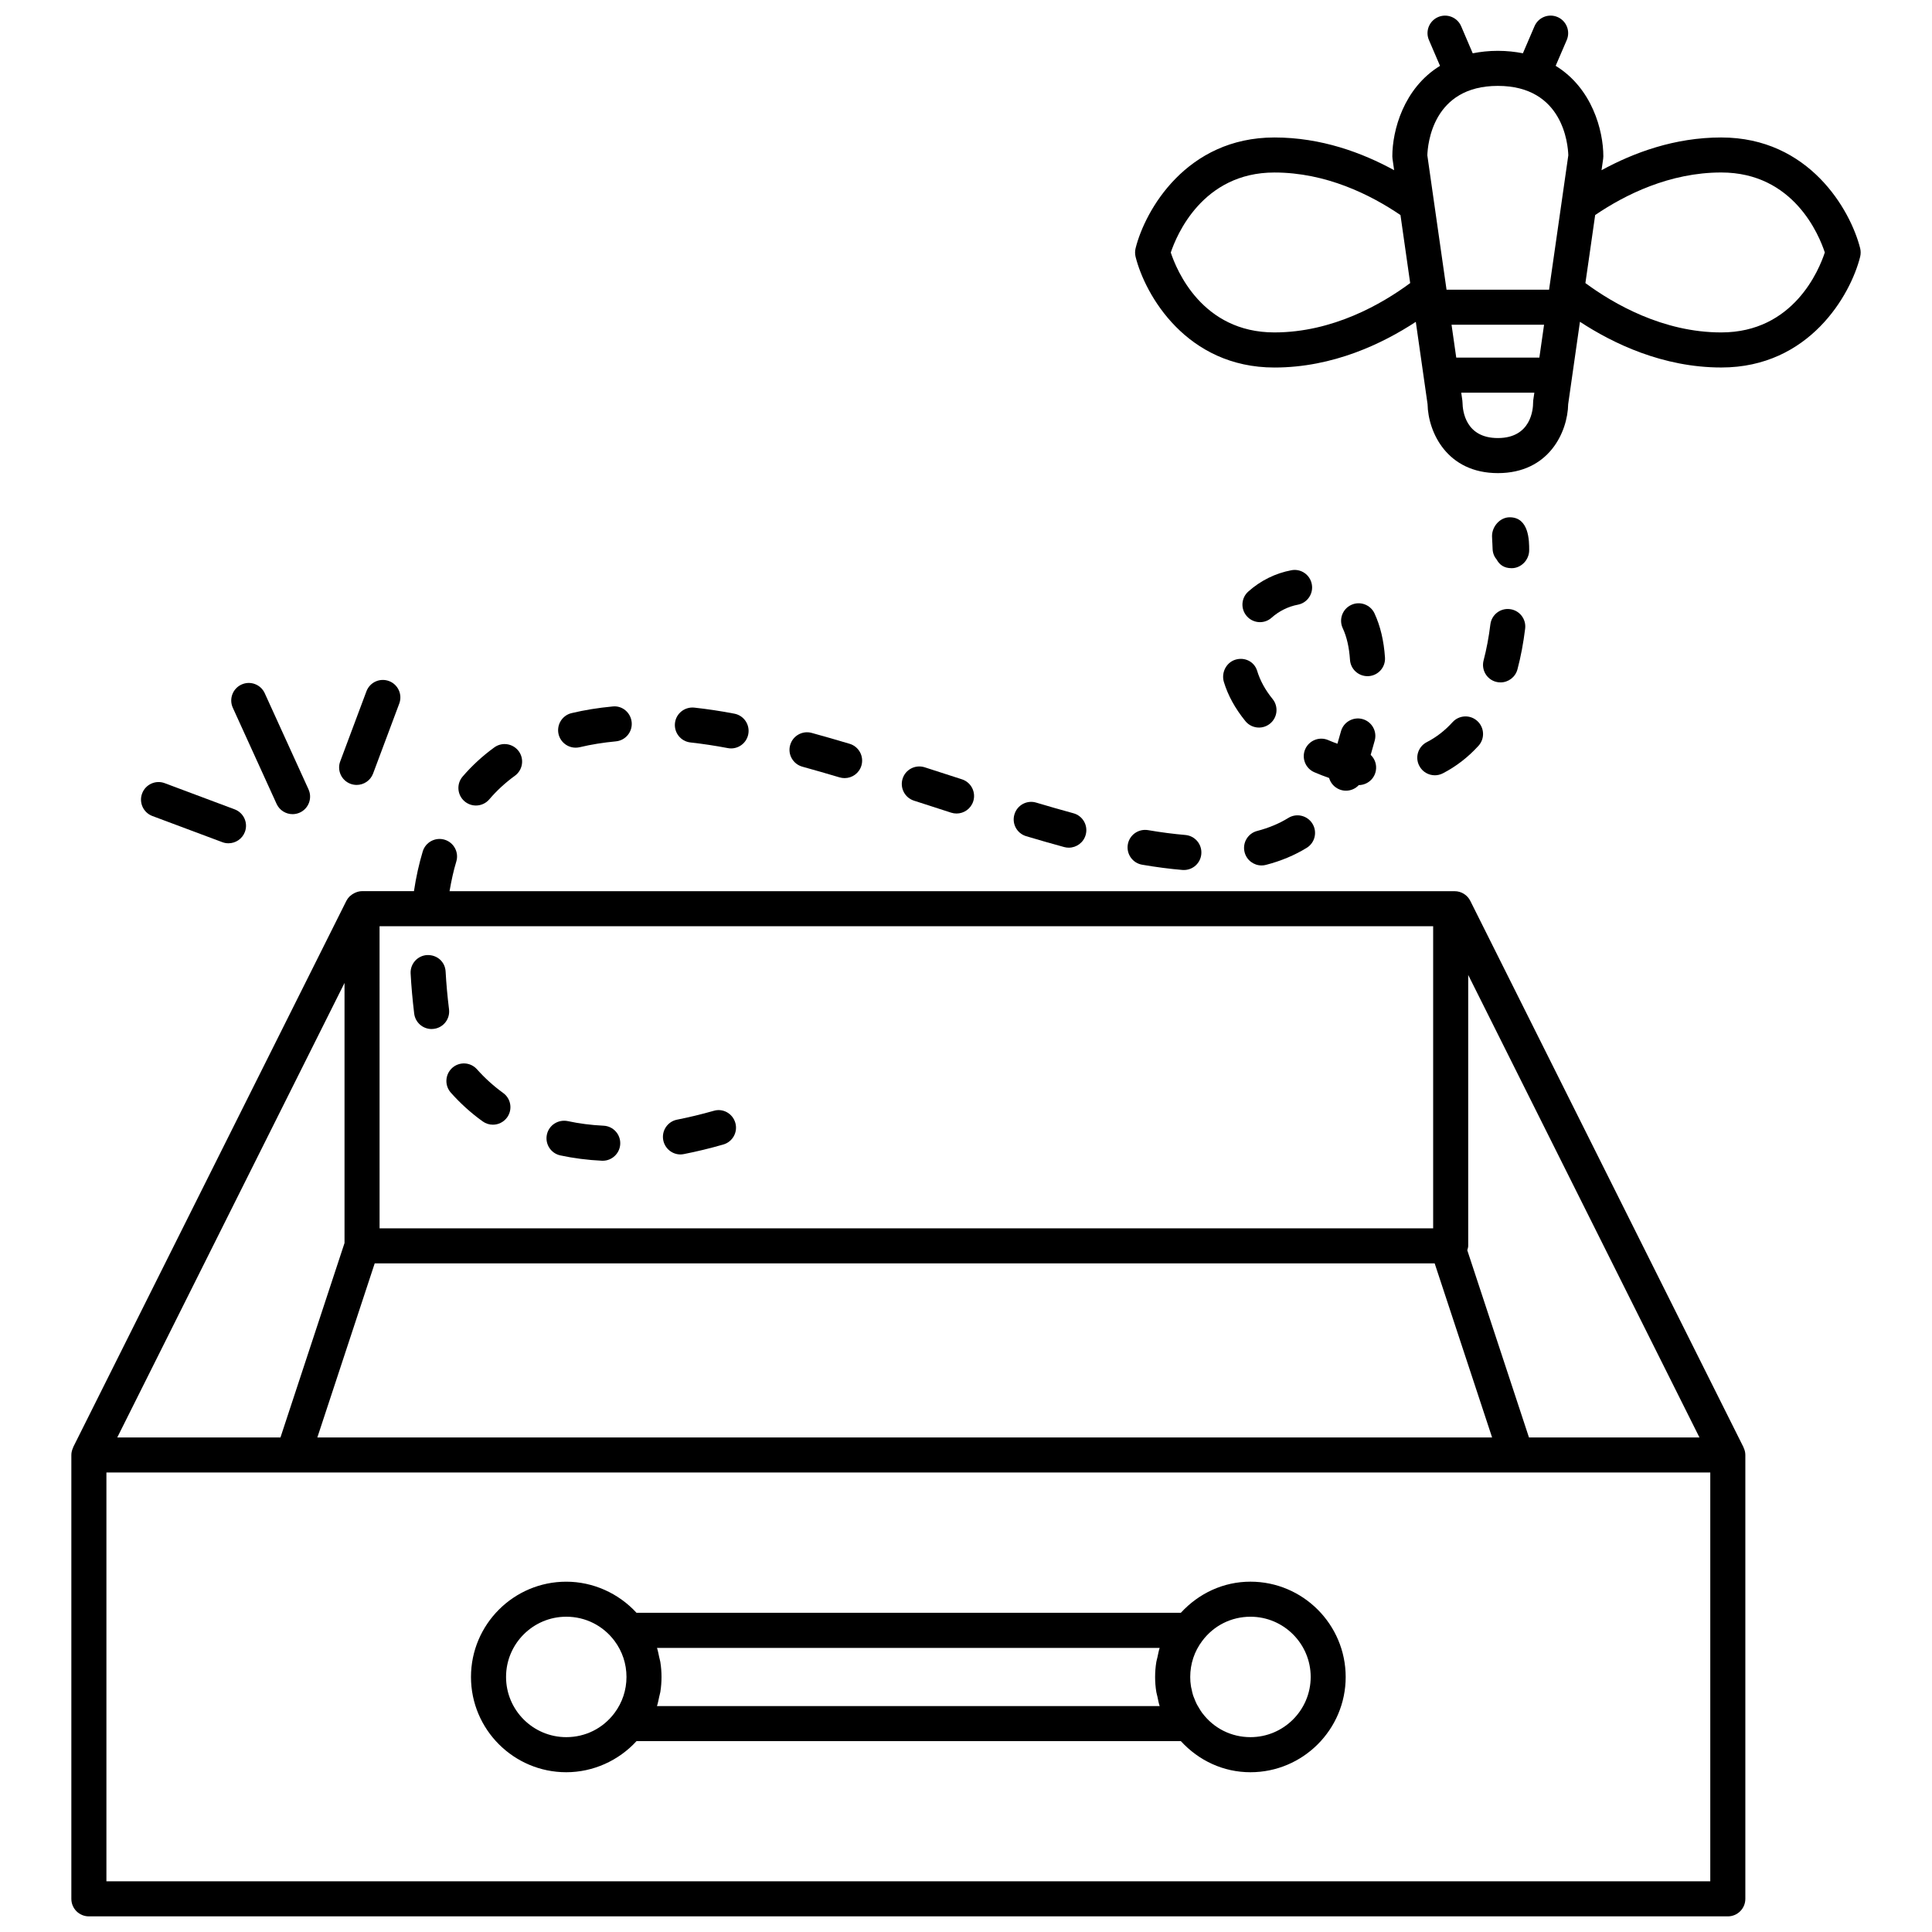
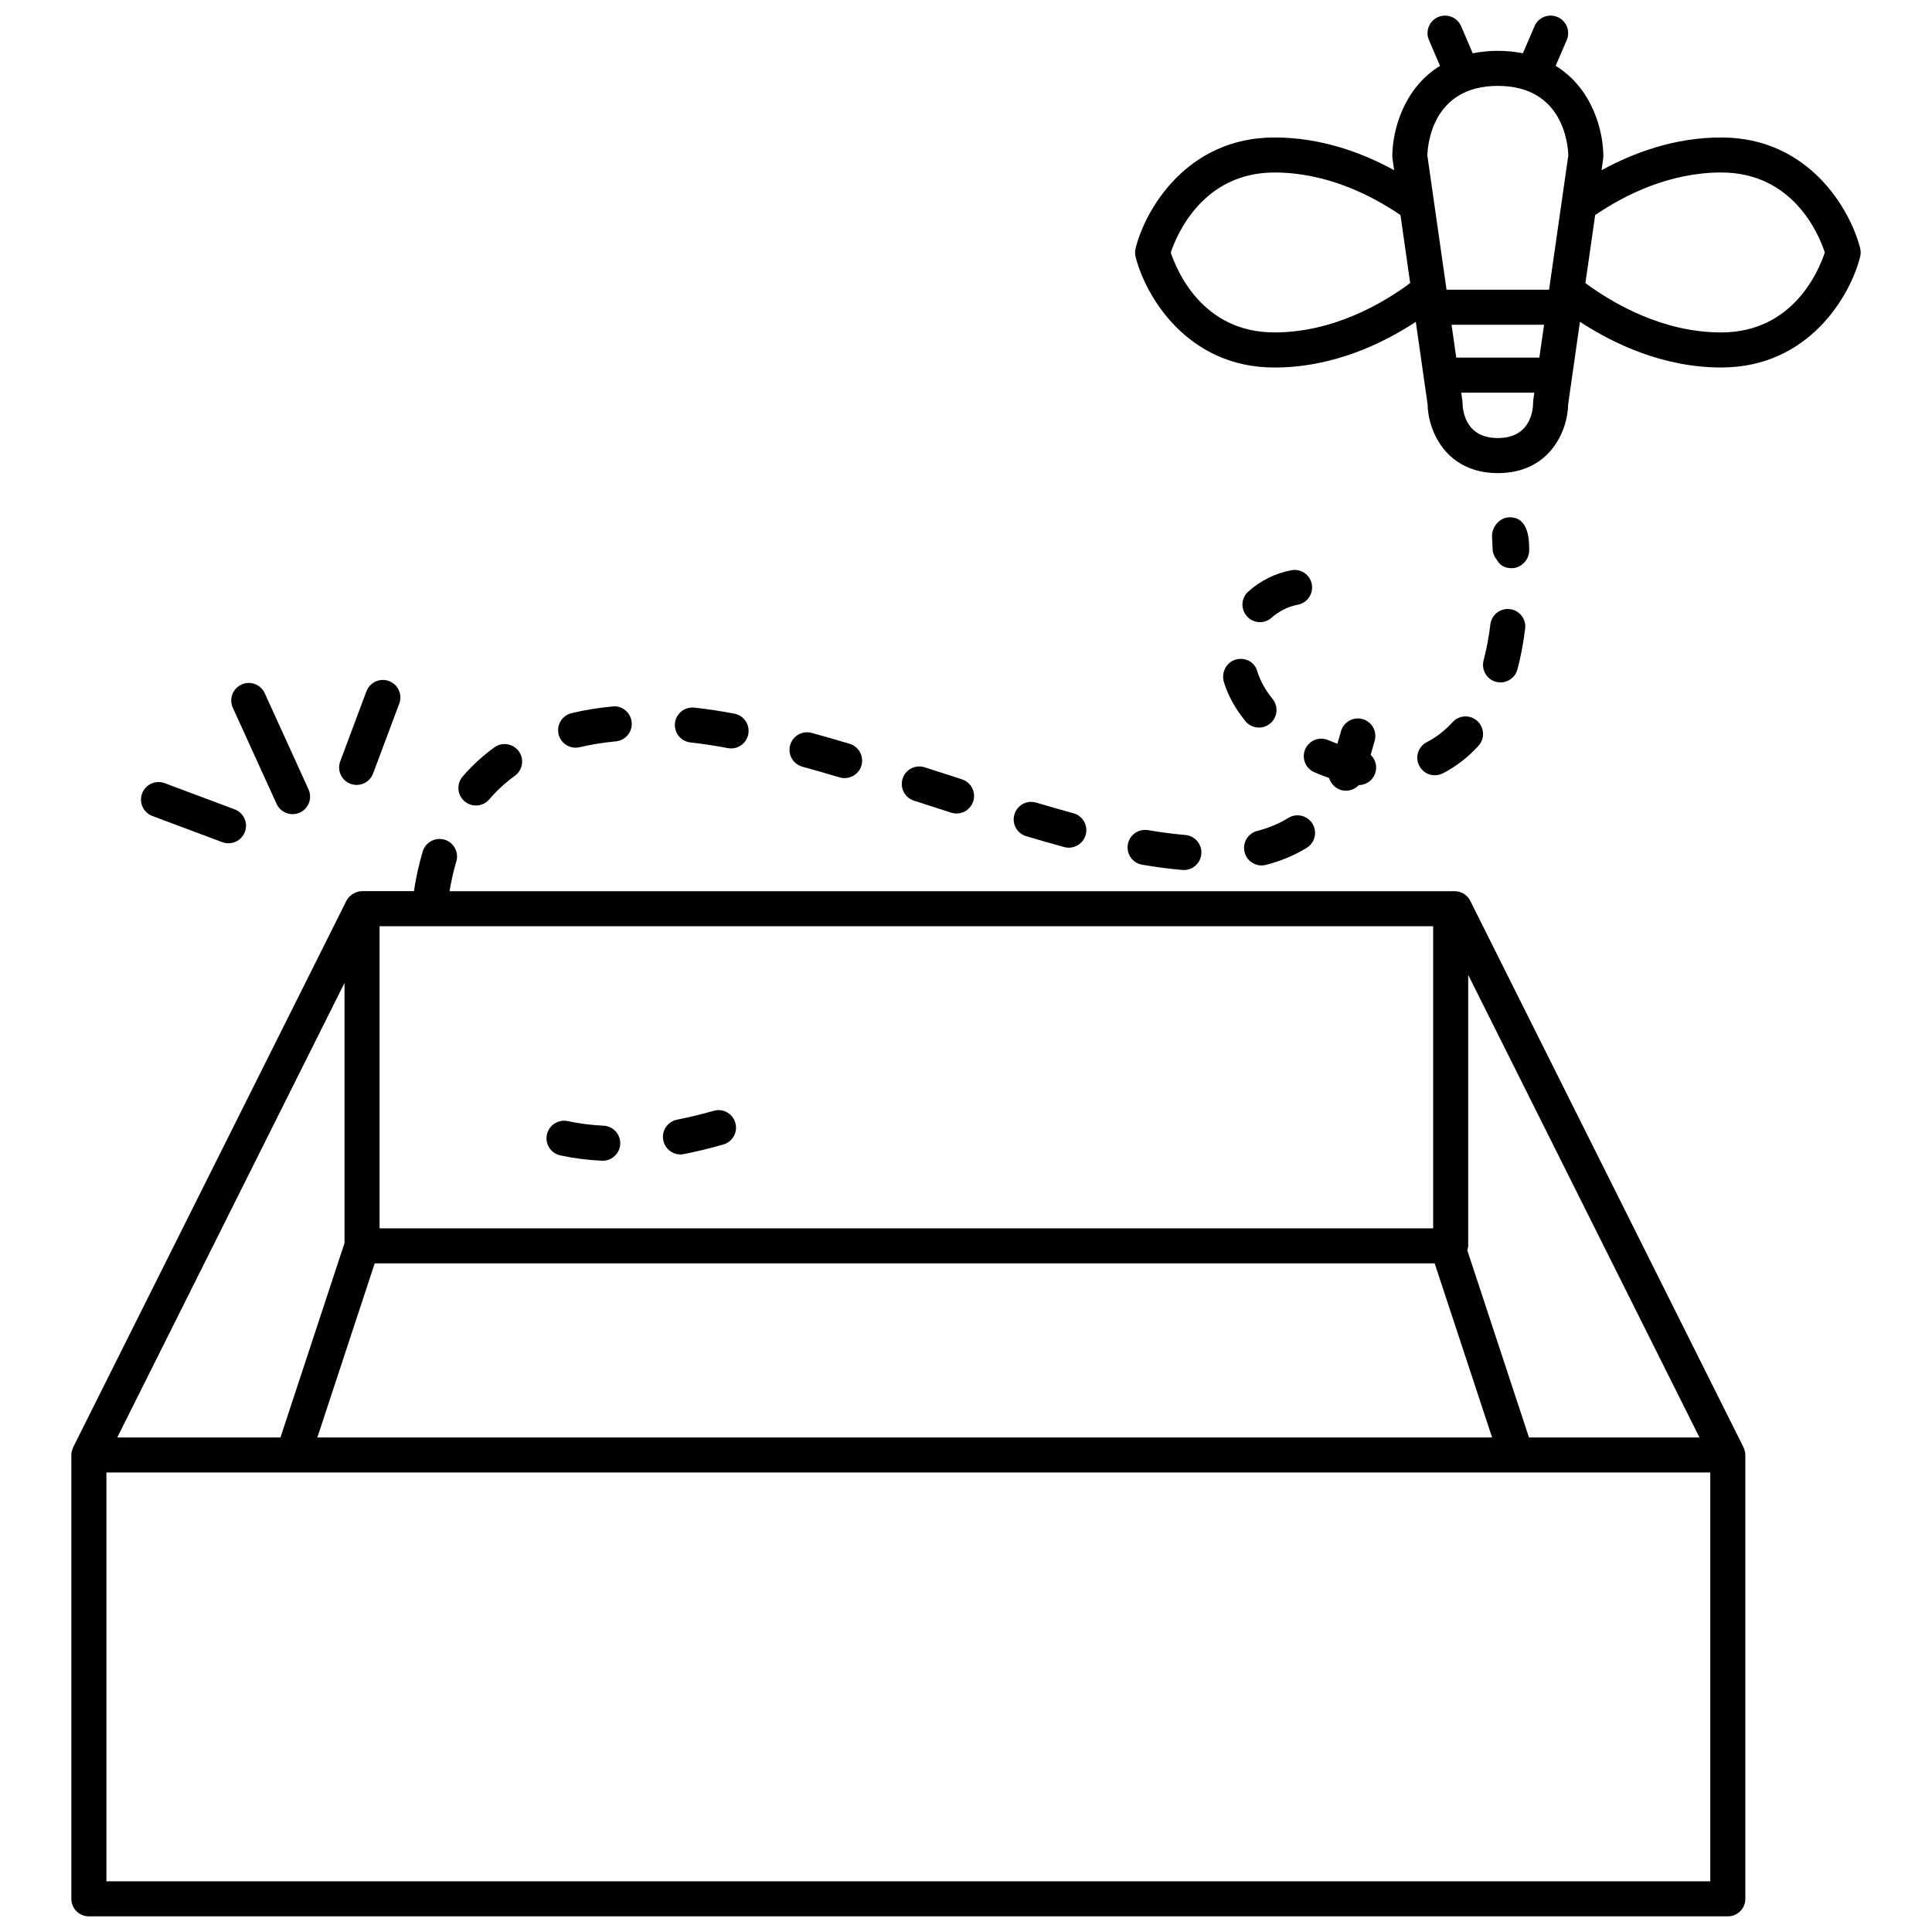
<svg xmlns="http://www.w3.org/2000/svg" width="800px" height="800px" version="1.1" viewBox="144 144 512 512">
  <defs>
    <clipPath id="b">
      <path d="m162 366h445v285.9h-445z" />
    </clipPath>
    <clipPath id="a">
      <path d="m444 148.09h194v121.91h-194z" />
    </clipPath>
  </defs>
  <g clip-path="url(#b)">
    <path d="m606.04 527.52-72.391-144.77c-0.781-1.578-2.394-2.574-4.144-2.574h-24.879l-103.47-0.004h-138.02c0.473-2.746 1.043-5.402 1.789-7.856 0.742-2.453-0.645-5.047-3.102-5.789-2.438-0.734-5.043 0.645-5.789 3.102-0.992 3.289-1.777 6.836-2.332 10.535h-13.766c-0.559 0-1.094 0.133-1.605 0.332-0.137 0.051-0.273 0.109-0.398 0.176-0.398 0.195-0.754 0.434-1.09 0.734-0.074 0.07-0.156 0.121-0.23 0.191-0.324 0.336-0.609 0.715-0.828 1.148l-72.387 144.77c-0.02 0.035-0.004 0.07-0.023 0.117-0.277 0.598-0.465 1.25-0.465 1.949v117.63c0 2.57 2.074 4.644 4.641 4.644h434.34c2.562 0 4.644-2.074 4.644-4.644v-117.64c0-0.699-0.18-1.355-0.469-1.949-0.031-0.051-0.016-0.086-0.031-0.113zm-11.668-2.582h-45.18l-16.348-49.609c0.105-0.383 0.246-0.754 0.246-1.168v-71.789zm-351.07-46.133h280.9l15.219 46.133h-311.32zm157.86-89.34h122.64v80.051h-279.21l-0.004-80.051zm-165.86 15.023v68.926l-16.977 51.531-43.25-0.004zm361.94 238.08h-425.04v-108.34h425.04z" />
  </g>
-   <path d="m475.38 563.16c-7.148 0-13.668 3.059-18.445 8.246l-144.25 0.004c-4.75-5.184-11.539-8.246-18.621-8.246-13.926 0-25.25 11.324-25.25 25.25 0 13.922 11.324 25.246 25.25 25.246 7.09 0 13.875-3.055 18.621-8.246h144.25c4.766 5.188 11.285 8.246 18.438 8.246 13.922 0 25.246-11.324 25.246-25.246-0.008-13.926-11.332-25.254-25.246-25.254zm-181.31 41.203c-8.797 0-15.961-7.152-15.961-15.957 0-8.805 7.16-15.961 15.961-15.961 5.062 0 9.723 2.332 12.766 6.383 2.086 2.785 3.188 6.098 3.188 9.578 0 3.477-1.102 6.797-3.188 9.578-3.043 4.055-7.699 6.379-12.766 6.379zm24.035-8.234c0.262-0.816 0.414-1.652 0.594-2.481 0.086-0.406 0.215-0.816 0.293-1.234 0.211-1.309 0.316-2.648 0.316-3.988 0-1.359-0.105-2.699-0.316-4.004-0.074-0.422-0.207-0.836-0.293-1.25-0.176-0.832-0.332-1.668-0.586-2.465h133.21c-0.262 0.812-0.406 1.641-0.586 2.465-0.09 0.414-0.227 0.828-0.297 1.25-0.215 1.309-0.324 2.644-0.324 4.004 0 1.34 0.105 2.68 0.324 3.988 0.07 0.418 0.207 0.832 0.297 1.246 0.168 0.836 0.324 1.664 0.586 2.469zm157.28 8.234c-5.059 0-9.688-2.312-12.734-6.348-0.035-0.039-0.059-0.09-0.102-0.125-0.332-0.453-0.605-0.918-0.887-1.406-0.188-0.316-0.383-0.613-0.543-0.934-0.223-0.453-0.402-0.902-0.586-1.371-0.117-0.309-0.258-0.594-0.352-0.898-0.168-0.527-0.289-1.094-0.395-1.637-0.059-0.25-0.137-0.504-0.168-0.75-0.137-0.816-0.195-1.652-0.195-2.484 0-3.481 1.102-6.797 3.195-9.566 3.043-4.062 7.703-6.394 12.773-6.394 8.797 0 15.957 7.152 15.957 15.961-0.012 8.805-7.168 15.953-15.965 15.953z" />
  <path d="m217.3 357.04c0.781 1.707 2.465 2.719 4.231 2.719 0.645 0 1.293-0.133 1.926-0.418 2.336-1.062 3.367-3.82 2.301-6.156l-11.602-25.477c-1.059-2.328-3.809-3.367-6.152-2.301-2.336 1.062-3.367 3.82-2.309 6.152z" />
  <path d="m236.89 351.72c0.535 0.195 1.082 0.293 1.629 0.293 1.883 0 3.656-1.152 4.352-3.012l6.934-18.539c0.902-2.402-0.316-5.078-2.719-5.977-2.41-0.902-5.082 0.324-5.981 2.731l-6.934 18.535c-0.91 2.391 0.309 5.074 2.719 5.969z" />
  <path d="m184.38 360.25 18.539 6.934c0.527 0.203 1.082 0.293 1.629 0.293 1.883 0 3.652-1.152 4.352-3.012 0.902-2.402-0.316-5.078-2.719-5.981l-18.539-6.941c-2.402-0.898-5.078 0.328-5.977 2.731-0.906 2.394 0.316 5.078 2.715 5.977z" />
  <path d="m270.12 357.47c1.316 0 2.621-0.551 3.543-1.629 1.988-2.332 4.277-4.434 6.785-6.254 2.07-1.5 2.543-4.402 1.039-6.484-1.512-2.07-4.41-2.543-6.484-1.039-3.098 2.246-5.93 4.848-8.41 7.738-1.664 1.949-1.438 4.875 0.52 6.555 0.879 0.746 1.945 1.113 3.008 1.113z" />
  <path d="m386.2 356.18 9.871 3.188c0.473 0.145 0.945 0.223 1.422 0.223 1.969 0 3.785-1.254 4.422-3.219 0.785-2.438-0.551-5.055-2.992-5.844l-9.871-3.188c-2.453-0.777-5.059 0.551-5.844 2.988-0.785 2.449 0.551 5.062 2.992 5.852z" />
  <path d="m415.95 365.6c3.406 1.012 6.769 1.984 10.078 2.883 0.402 0.109 0.82 0.16 1.211 0.16 2.055 0 3.93-1.367 4.488-3.43 0.672-2.473-0.789-5.027-3.266-5.691-3.234-0.883-6.523-1.824-9.855-2.82-2.473-0.75-5.055 0.672-5.773 3.125-0.742 2.461 0.66 5.043 3.117 5.773z" />
  <path d="m446.69 373.16c3.75 0.645 7.34 1.109 10.664 1.387 0.137 0.004 0.266 0.012 0.395 0.012 2.394 0 4.418-1.832 4.613-4.262 0.215-2.559-1.672-4.797-4.231-5.019-3.059-0.262-6.387-0.684-9.891-1.285-2.535-0.414-4.926 1.27-5.356 3.793-0.43 2.539 1.273 4.941 3.805 5.375z" />
  <path d="m296.55 342.14c0.352 0 0.715-0.035 1.078-0.121 3.019-0.719 6.242-1.238 9.582-1.551 2.555-0.238 4.43-2.5 4.191-5.055-0.238-2.551-2.5-4.488-5.055-4.191-3.773 0.352-7.43 0.941-10.863 1.758-2.5 0.594-4.039 3.094-3.457 5.594 0.512 2.129 2.422 3.566 4.523 3.566z" />
  <path d="m356.64 347.18c3.258 0.898 6.559 1.855 9.859 2.836 0.449 0.125 0.898 0.191 1.336 0.191 2 0 3.848-1.301 4.445-3.309 0.734-2.457-0.66-5.047-3.117-5.785-3.367-1.008-6.727-1.969-10.055-2.887-2.469-0.68-5.031 0.77-5.715 3.246-0.691 2.461 0.77 5.023 3.246 5.707z" />
  <path d="m326.98 340.76c3.266 0.359 6.586 0.863 9.883 1.492 0.301 0.055 0.586 0.086 0.887 0.086 2.18 0 4.125-1.551 4.551-3.769 0.488-2.519-1.16-4.953-3.684-5.438-3.535-0.684-7.113-1.219-10.621-1.605-2.559-0.258-4.848 1.562-5.125 4.109-0.277 2.555 1.562 4.848 4.109 5.125z" />
  <path d="m486.23 295.12c-4.207 0.785-8.156 2.734-11.418 5.644-1.918 1.707-2.082 4.644-0.371 6.555 0.906 1.031 2.191 1.559 3.465 1.559 1.109 0 2.207-0.395 3.082-1.18 1.961-1.754 4.43-2.973 6.949-3.445 2.508-0.469 4.18-2.898 3.707-5.414-0.461-2.539-2.902-4.207-5.414-3.719z" />
  <path d="m485.41 360.77c-2.402 1.48-5.168 2.641-8.238 3.438-2.481 0.637-3.981 3.168-3.336 5.656 0.539 2.098 2.43 3.488 4.5 3.488 0.383 0 0.77-0.047 1.16-0.152 3.977-1.027 7.609-2.551 10.812-4.523 2.18-1.352 2.848-4.211 1.5-6.398-1.359-2.184-4.223-2.867-6.398-1.508z" />
  <path d="m537.17 319.01c-0.656 2.481 0.812 5.023 3.285 5.68 0.402 0.105 0.797 0.156 1.199 0.156 2.051 0 3.93-1.371 4.488-3.457 0.891-3.352 1.57-6.969 2.039-10.785 0.316-2.543-1.484-4.867-4.031-5.176-2.539-0.328-4.867 1.48-5.184 4.035-0.418 3.394-1.023 6.606-1.797 9.547z" />
-   <path d="m506.39 323.19c0.105 0 0.207 0 0.297-0.004 2.57-0.168 4.516-2.371 4.348-4.934-0.297-4.434-1.23-8.375-2.777-11.695-1.082-2.316-3.848-3.34-6.184-2.242-2.324 1.09-3.32 3.856-2.231 6.176 1.062 2.273 1.703 5.082 1.918 8.363 0.152 2.453 2.203 4.336 4.629 4.336z" />
  <path d="m471.34 318.84c-2.422 0.777-3.738 3.477-2.992 5.914 1.066 3.527 2.977 7.008 5.684 10.34 0.918 1.133 2.254 1.719 3.613 1.719 1.023 0 2.062-0.344 2.922-1.039 1.996-1.613 2.301-4.539 0.684-6.531-1.945-2.398-3.289-4.82-4.133-7.582-0.805-2.414-3.363-3.59-5.777-2.82z" />
  <path d="m498.43 341.1c-0.812-0.293-1.617-0.613-2.43-0.961-2.324-1.02-5.066 0.051-6.106 2.402-1.02 2.352 0.059 5.09 2.414 6.109 1.293 0.559 2.609 1.066 3.918 1.523 0.379 1.324 1.352 2.469 2.727 3.027 0.562 0.23 1.16 0.344 1.742 0.344 1.281 0 2.519-0.535 3.394-1.484 2.203-0.02 4.141-1.598 4.527-3.84 0.281-1.594-0.281-3.133-1.371-4.172 0.383-1.309 0.746-2.586 1.078-3.82 0.664-2.481-0.812-5.023-3.289-5.68-2.469-0.645-5.019 0.82-5.68 3.301-0.281 1.055-0.59 2.144-0.926 3.25z" />
  <path d="m524.24 349.46c0.715 0 1.441-0.168 2.125-0.516 3.512-1.809 6.699-4.273 9.465-7.316 1.715-1.898 1.566-4.832-0.332-6.559-1.895-1.734-4.832-1.582-6.559 0.316-2.004 2.215-4.301 3.996-6.82 5.289-2.289 1.176-3.188 3.981-2.004 6.258 0.816 1.605 2.445 2.527 4.125 2.527z" />
  <path d="m539.56 289.58c0.059 1.059 0.457 1.996 1.09 2.734 0.707 1.293 1.875 2.262 3.941 2.262 2.562 0 4.66-2.215 4.66-4.781 0-2.383 0-8.711-5.164-8.711-2.562 0-4.684 2.418-4.684 4.984 0 0.301 0.031 0.801 0.066 1.605 0.016 0.039 0.016 0.09 0.016 0.133z" />
  <path d="m324.33 449.94c0.297 0 0.598-0.039 0.906-0.098 3.406-0.672 6.918-1.516 10.449-2.535 2.465-0.707 3.891-3.273 3.188-5.738-0.707-2.465-3.266-3.941-5.75-3.184-3.273 0.926-6.539 1.715-9.684 2.336-2.523 0.488-4.16 2.941-3.668 5.453 0.441 2.223 2.387 3.766 4.559 3.766z" />
-   <path d="m263.47 433.56c2.519 2.84 5.359 5.406 8.438 7.621 0.828 0.594 1.777 0.875 2.711 0.875 1.445 0 2.856-0.676 3.773-1.93 1.5-2.082 1.027-4.988-1.055-6.481-2.523-1.828-4.852-3.934-6.922-6.258-1.703-1.93-4.637-2.102-6.559-0.395-1.914 1.715-2.09 4.644-0.387 6.566z" />
  <path d="m292.48 450.19c3.492 0.75 7.203 1.234 11.02 1.414 0.082 0.004 0.156 0.004 0.23 0.004 2.457 0 4.516-1.941 4.637-4.414 0.133-2.562-1.844-4.746-4.41-4.871-3.309-0.156-6.504-0.574-9.496-1.219-2.508-0.508-4.977 1.043-5.527 3.551-0.547 2.512 1.039 4.992 3.547 5.535z" />
-   <path d="m258.38 416.7c0.191 0 0.383-0.016 0.57-0.039 2.551-0.301 4.359-2.625 4.047-5.176-0.43-3.477-0.727-6.812-0.902-9.992-0.133-2.559-2.188-4.473-4.887-4.394-2.559 0.137-4.523 2.324-4.387 4.887 0.18 3.379 0.5 6.926 0.945 10.637 0.301 2.367 2.301 4.078 4.613 4.078z" />
  <g clip-path="url(#a)">
    <path d="m600.15 180.43c-12.359 0-23.23 4.027-31.73 8.68l0.434-3.019c0.023-0.215 0.047-0.441 0.047-0.656 0-6.879-2.984-18.066-12.637-23.992l2.941-6.828c1.008-2.359-0.086-5.094-2.445-6.102s-5.078 0.074-6.098 2.434l-3.078 7.172c-2.039-0.398-4.238-0.648-6.641-0.648-2.414 0-4.609 0.25-6.656 0.656l-3.066-7.168c-1.012-2.363-3.738-3.445-6.098-2.445-2.363 1.02-3.457 3.742-2.438 6.102l2.934 6.836c-9.652 5.918-12.641 17.113-12.641 23.992 0 0.223 0.023 0.438 0.051 0.656l0.43 3.004c-8.484-4.648-19.348-8.672-31.715-8.672-23.293 0-34.266 19.211-36.805 29.363-0.18 0.746-0.18 1.516 0 2.258 2.539 10.152 13.512 29.344 36.805 29.344 15.512 0 28.672-6.344 37.457-12.105l3.117 21.816c0.152 7.481 5.18 18.273 18.645 18.273 13.457 0 18.469-10.797 18.621-18.285l3.117-21.82c8.801 5.762 21.973 12.113 37.469 12.113 23.297 0 34.25-19.195 36.789-29.344 0.18-0.746 0.18-1.516 0-2.258-2.566-10.145-13.512-29.355-36.809-29.355zm-71.477 49.629h24.52l-1.246 8.707h-22.027zm12.27-63.297c17.297 0 18.582 15.496 18.676 18.391l-3.414 23.867-1.633 11.371c0 0.004 0.004 0.012 0 0.02l-0.051 0.359h-27.176l-0.051-0.371v-0.004l-3.246-22.707c0-0.012-0.004-0.016-0.004-0.02l-1.785-12.508c0.102-2.957 1.422-18.398 18.684-18.398zm-23.227 52.254c-7.422 5.5-20.488 13.078-35.992 13.078-19.18 0-25.941-16.574-27.457-21.172 1.508-4.519 8.383-21.207 27.457-21.207 13.703 0 25.492 5.891 33.414 11.273l2.469 17.312zm32.57 31.727c0 1.562-0.453 9.344-9.344 9.344-8.551 0-9.324-7.18-9.359-9.344 0-0.223-0.016-0.438-0.051-0.656l-0.289-2.023h19.375l-0.297 2.023c-0.023 0.211-0.035 0.43-0.035 0.656zm49.863-18.648c-15.461 0-28.535-7.578-36.004-13.078l0.836-5.773 1.754-12.254c7.926-5.394 19.738-11.281 33.418-11.281 19.184 0 25.938 16.621 27.441 21.195-1.508 4.606-8.277 21.191-27.445 21.191z" />
  </g>
</svg>